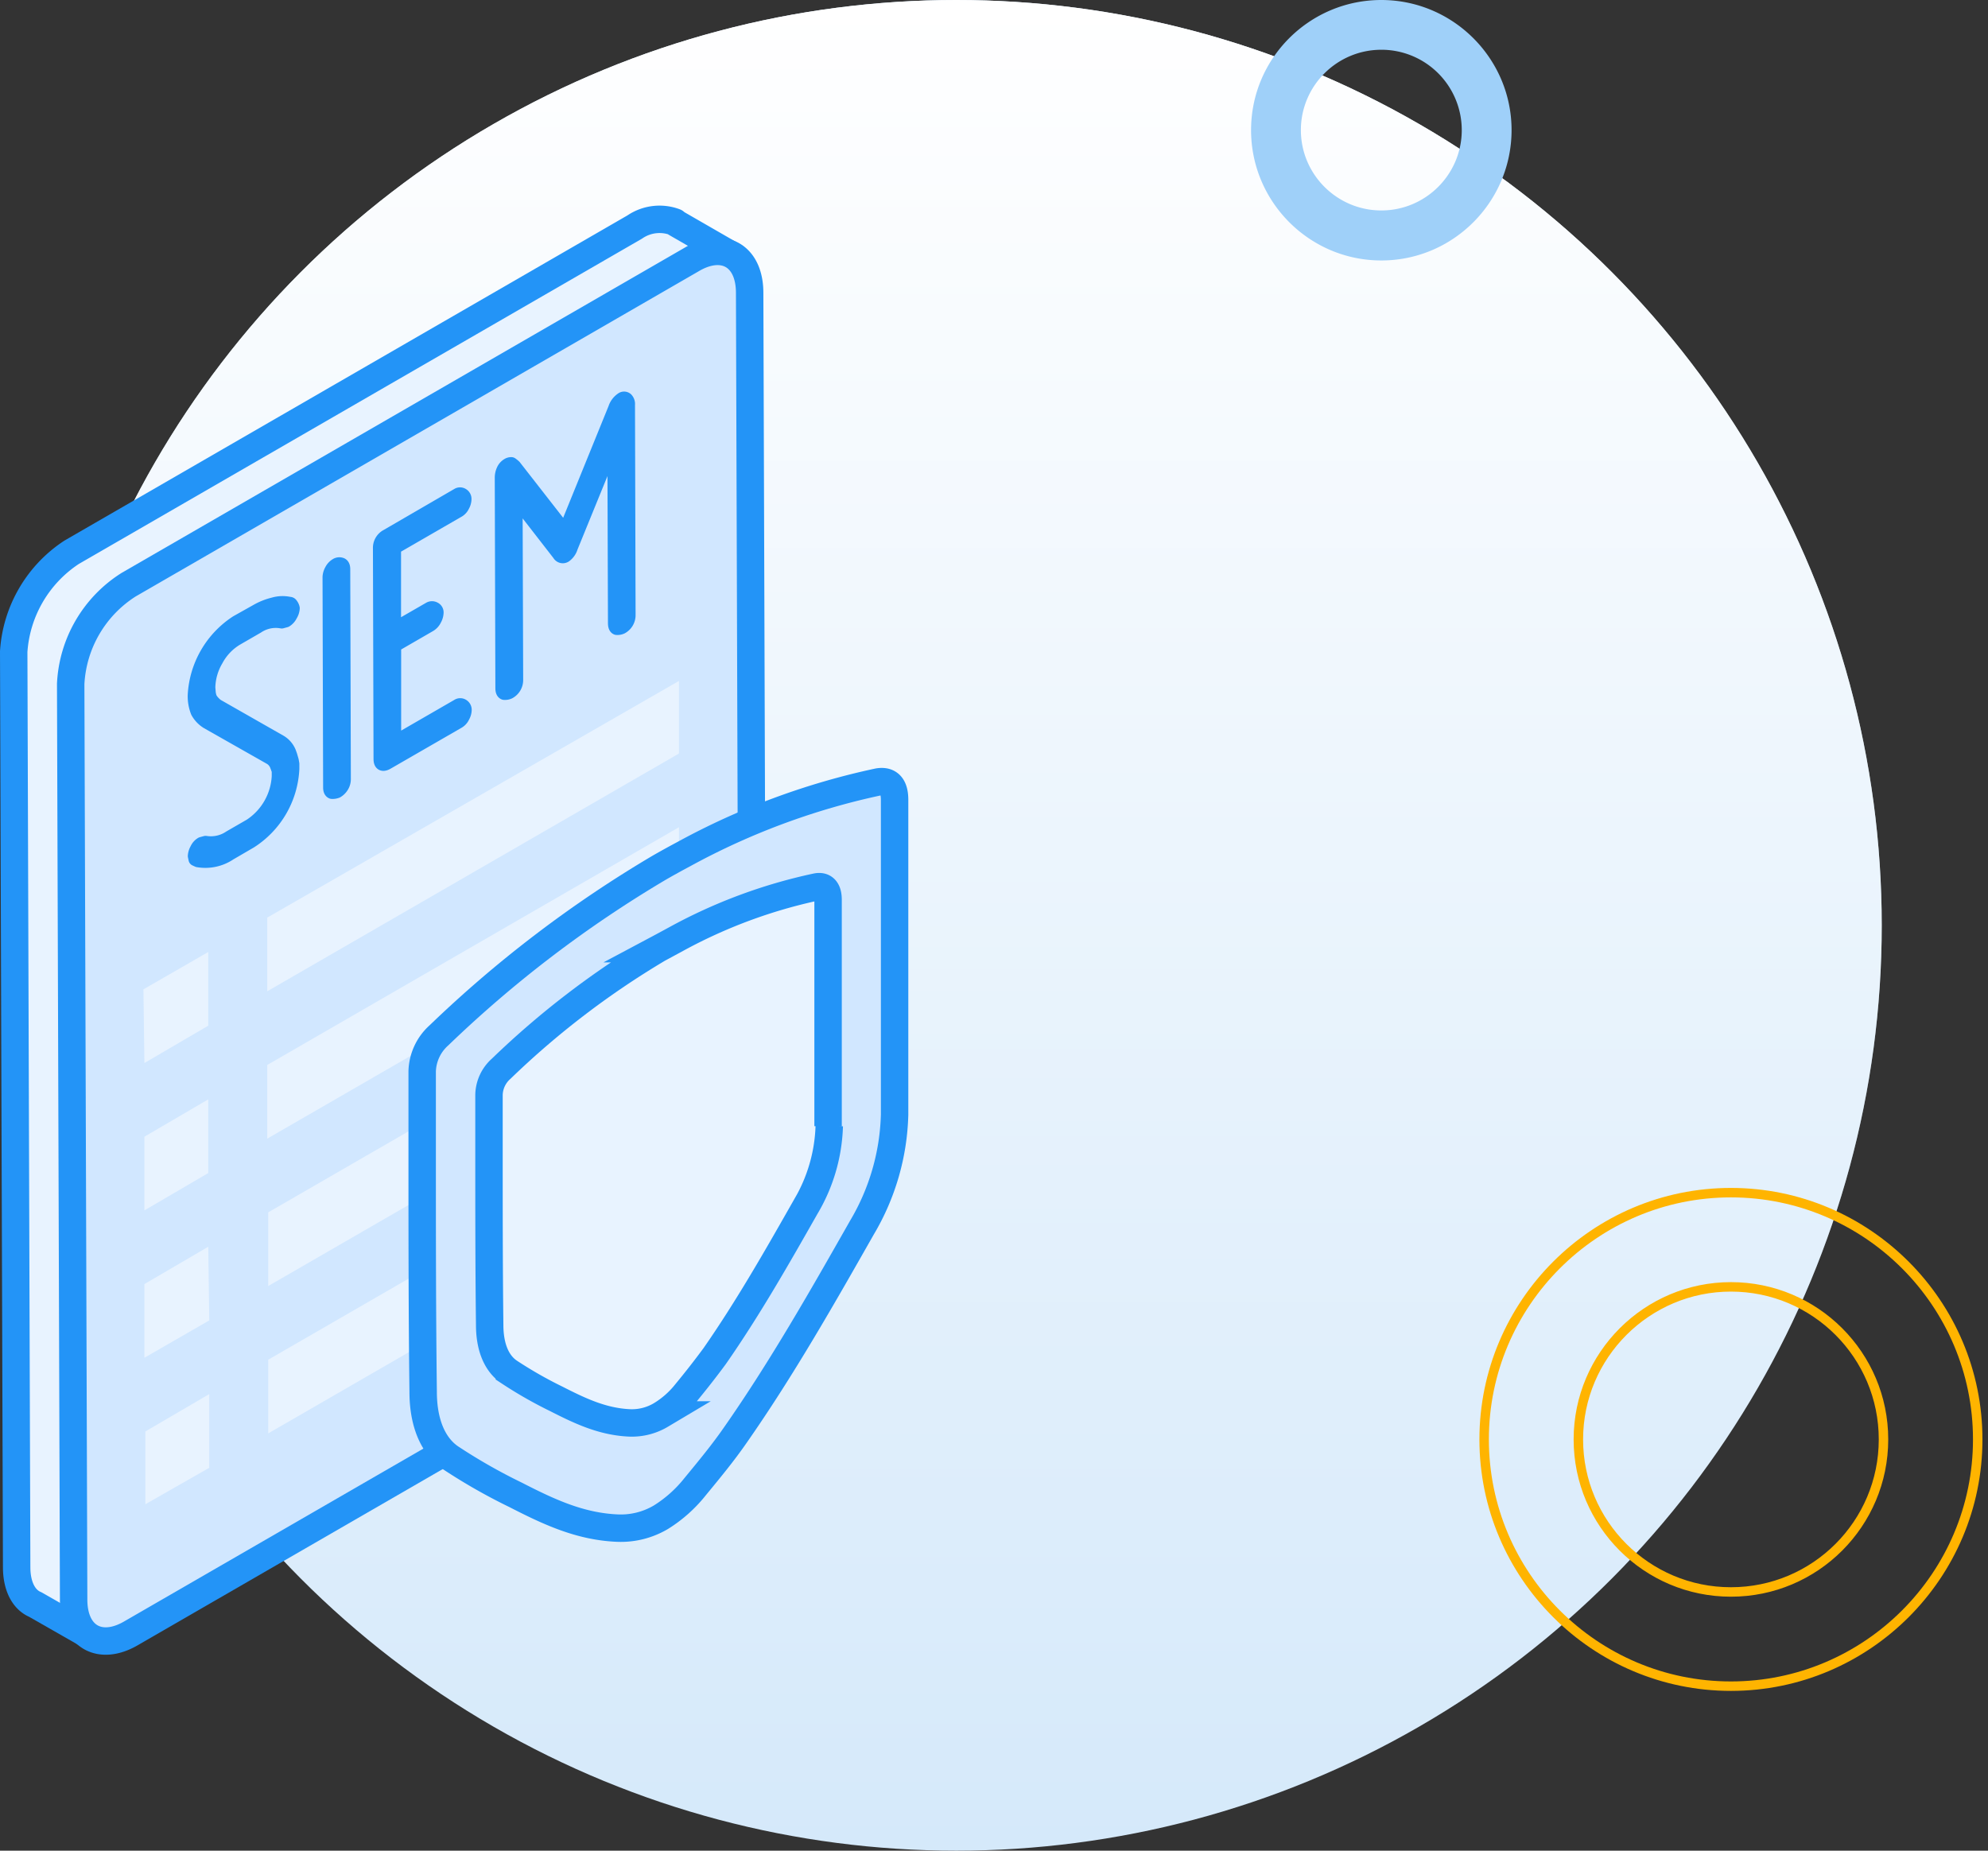
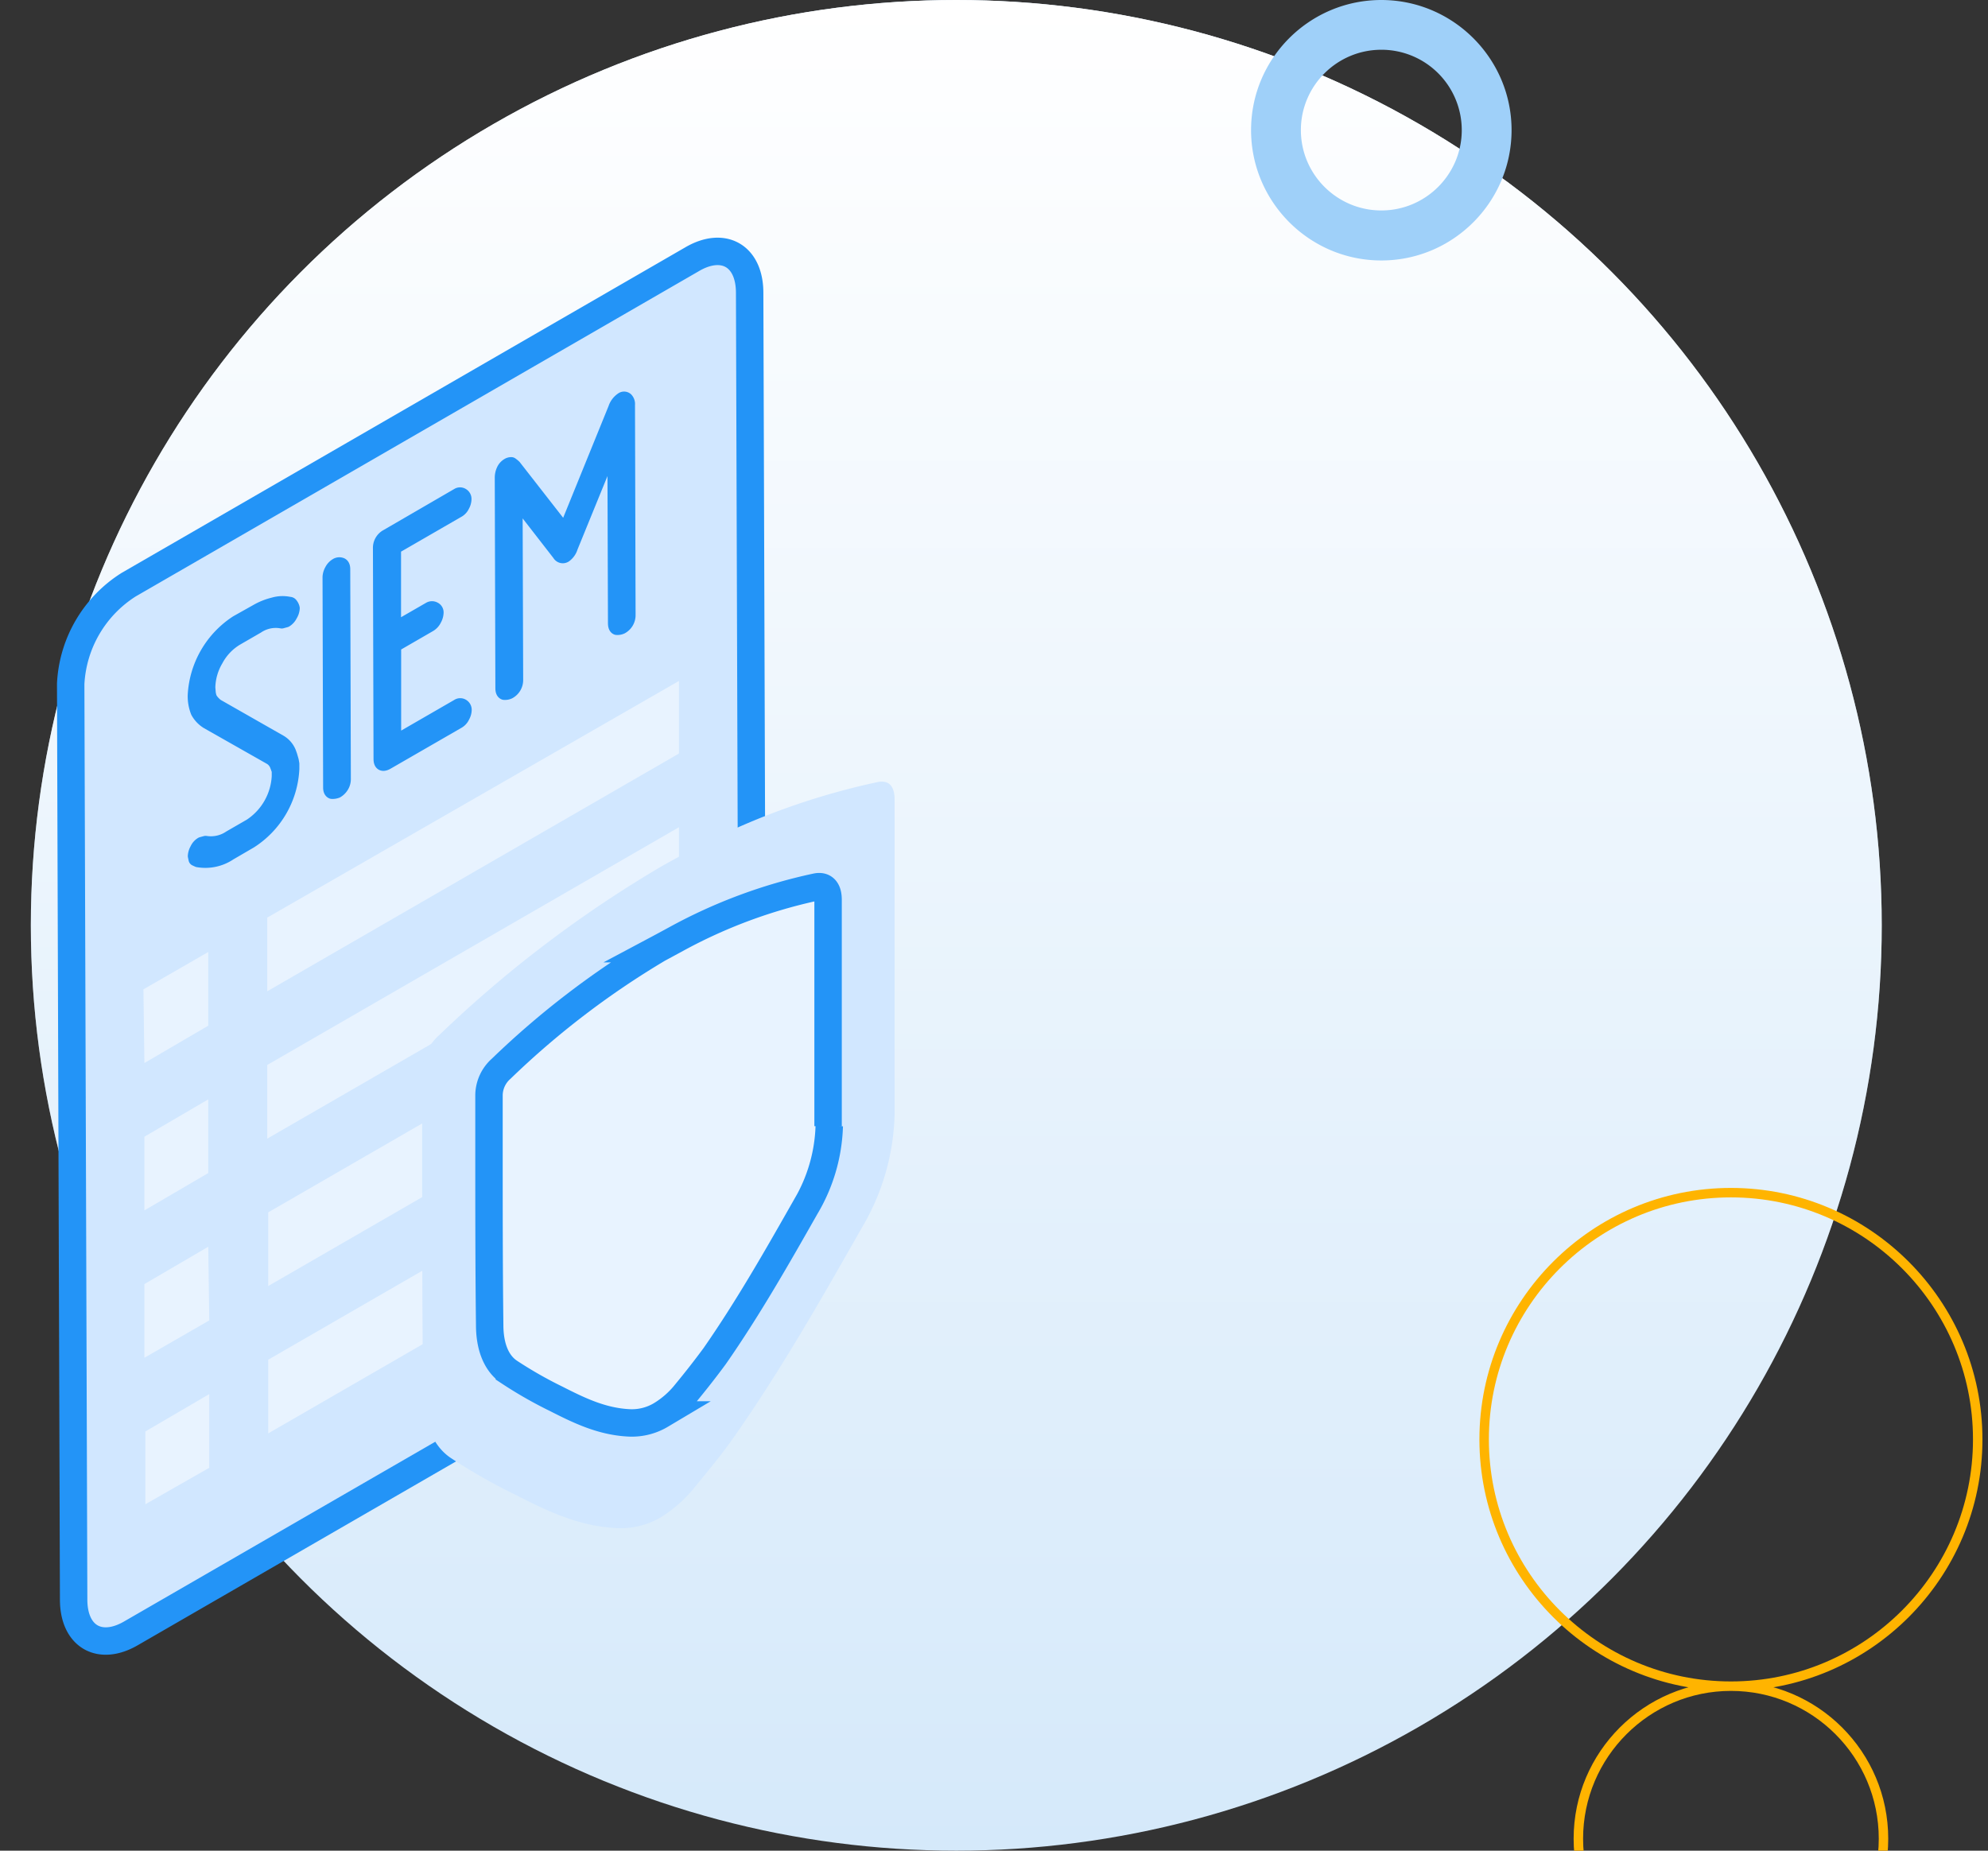
<svg xmlns="http://www.w3.org/2000/svg" width="145" height="135" viewBox="0 0 145 135" fill="none">
  <rect x="0" y="0" width="145" height="135" fill="#333333" stroke="none" />
  <circle cx="69.75" cy="67.5" r="67.5" fill="#D5E9FA" />
  <circle cx="69.75" cy="67.5" r="67.5" fill="url(#paint0_linear)" />
-   <path d="M126.25 123c-9.924 0-18-8.076-18-18s8.076-18 18-18 18 8.076 18 18-8.076 18-18 18zm0-29.128c-6.125 0-11.128 4.983-11.128 11.128 0 6.145 4.983 11.128 11.128 11.128 6.145 0 11.128-4.983 11.128-11.128 0-6.145-4.983-11.128-11.128-11.128z" stroke="#FFB400" stroke-width=".69" stroke-miterlimit="10" />
+   <path d="M126.25 123c-9.924 0-18-8.076-18-18s8.076-18 18-18 18 8.076 18 18-8.076 18-18 18zc-6.125 0-11.128 4.983-11.128 11.128 0 6.145 4.983 11.128 11.128 11.128 6.145 0 11.128-4.983 11.128-11.128 0-6.145-4.983-11.128-11.128-11.128z" stroke="#FFB400" stroke-width=".69" stroke-miterlimit="10" />
  <path d="M100.75 19c-5.231 0-9.5-4.265-9.5-9.51 0-5.244 4.269-9.49 9.5-9.49s9.5 4.265 9.5 9.49c0 5.227-4.25 9.51-9.5 9.51zm0-15.37c-3.233 0-5.867 2.63-5.867 5.86 0 3.231 2.634 5.862 5.867 5.862s5.867-2.63 5.867-5.861a5.862 5.862 0 00-5.867-5.862z" fill="#9FD0F9" />
-   <path d="M53.532 18.712l-4.228-2.436-.072-.072a3.203 3.203 0 00-2.938.358L5.227 40.285A9.396 9.396 0 001 47.53l.215 66.793c0 1.362.502 2.365 1.362 2.724l4.013 2.293 3.01-5.088 36.908-21.285a9.397 9.397 0 004.229-7.239l-.144-57.477 2.939-9.539z" fill="#E8F3FF" stroke="#2394F7" stroke-width="2" stroke-linecap="round" stroke-linejoin="round" />
  <path d="M50.45 18.928c2.293-1.362 4.228-.287 4.228 2.436l.215 66.794a9.095 9.095 0 01-4.228 7.238L9.6 119.118c-2.294 1.362-4.229.287-4.229-2.437l-.215-66.793a9.095 9.095 0 014.229-7.239L50.45 18.928z" fill="#D1E7FF" stroke="#2394F7" stroke-width="2" stroke-linecap="round" stroke-linejoin="round" />
  <path d="M49.519 49.673v5.296L19.49 72.312v-5.375l30.03-17.264zm.071 32.171v5.375l-30.028 17.343v-5.375l30.029-17.343zm0-10.75v5.375L19.563 93.812v-5.375l30.029-17.343zm-.071-10.75v5.375L19.49 83.062v-5.375l30.03-17.343zM15.19 69.445v5.375l-4.657 2.724-.072-5.375 4.73-2.724zm0 10.75v5.375l-4.658 2.724v-5.375l4.659-2.724zm0 10.75l.072 5.375-4.73 2.724v-5.375l4.659-2.724zm.072 10.75v5.375l-4.659 2.659v-5.31l4.659-2.724z" fill="#E8F3FF" />
  <path d="M18.773 44.534a4.64 4.64 0 011.168-.459 2.371 2.371 0 011.176-.043.128.128 0 01.121.065.63.63 0 01.13.272 1.053 1.053 0 01-.165.502.953.953 0 01-.359.401l-.294.079a2.393 2.393 0 00-1.77.366l-1.512.874a3.98 3.98 0 00-1.483 1.555 4.104 4.104 0 00-.574 2.007l.036.437.05.222.058.15c.124.198.285.37.473.51l4.6 2.622c.304.177.54.45.674.774l.086.237.108.373.043.243v.366a6.68 6.68 0 01-3.082 5.31l-1.49.867a3.189 3.189 0 01-2.337.502l-.186-.086-.05-.236c.012-.172.063-.339.15-.488a.89.89 0 01.358-.408l.294-.08a2.465 2.465 0 001.77-.393l1.491-.86a4.566 4.566 0 002.057-3.584v-.4a.758.758 0 00-.057-.166 1.305 1.305 0 00-.065-.179 1.097 1.097 0 00-.451-.58l-4.623-2.623a2.05 2.05 0 01-.717-.753 3.106 3.106 0 01-.215-1.211 6.788 6.788 0 013.082-5.34l1.505-.845zm5.748-3.318a.416.416 0 01.358-.05c.115.036.172.157.172.35l.044 15.33a.982.982 0 01-.151.516c-.092.151-.22.277-.373.366a.882.882 0 01-.358.057c-.1-.038-.15-.153-.15-.344l-.043-15.35c.011-.175.063-.344.15-.495a.954.954 0 01.351-.38zm8.859-5.117a.315.315 0 01.35 0 .343.343 0 01.165.315.995.995 0 01-.136.473.824.824 0 01-.373.394l-4.63 2.674v5.926l2.574-1.483a.359.359 0 01.358 0 .302.302 0 01.172.3 1.09 1.09 0 01-.143.488.967.967 0 01-.387.423l-2.566 1.483v7.06l4.63-2.674a.315.315 0 01.35 0 .35.35 0 01.166.316 1.017 1.017 0 01-.136.466.86.86 0 01-.373.408l-5.132 2.96c-.35.208-.53.122-.53-.272l-.043-15.351a.982.982 0 01.523-.91l5.16-2.996zm11.974-6.981a.259.259 0 01.33 0 .508.508 0 01.136.409l.043 15.33a1.01 1.01 0 01-.523.902.716.716 0 01-.359.065c-.093-.036-.143-.158-.143-.373l-.043-13.23-3.139 7.698c-.074.25-.227.468-.437.623a.309.309 0 01-.444-.115l-3.154-4.063.043 13.23a1.01 1.01 0 01-.53.903.716.716 0 01-.358.064c-.1-.038-.15-.16-.15-.365l-.044-15.337c-.002-.196.04-.389.122-.566a.838.838 0 01.337-.38.444.444 0 01.258-.072s.1.065.23.187l3.683 4.722 3.64-8.958c.088-.274.265-.51.502-.674z" fill="#2394F7" stroke="#2394F7" stroke-width=".99" stroke-linecap="round" stroke-linejoin="round" />
  <path d="M65.25 81.328V58.344c0-1.01-.416-1.433-1.197-1.304a52.316 52.316 0 00-14.183 5.267c-.617.33-1.233.667-1.85 1.025a87.014 87.014 0 00-15.995 12.184 3.66 3.66 0 00-1.233 2.644v5.784c0 5.769 0 11.739.072 17.58 0 2.264.716 3.927 1.963 4.794a41.306 41.306 0 004.773 2.723c2.459 1.262 4.716 2.315 7.44 2.43a5.735 5.735 0 003.167-.796 9.78 9.78 0 002.494-2.228c1.075-1.305 2.043-2.48 2.917-3.741 3.418-4.888 6.378-10.106 9.245-15.15a16.978 16.978 0 002.386-8.221" fill="#D1E7FF" />
-   <path d="M65.25 81.328V58.344c0-1.01-.416-1.433-1.197-1.304a52.316 52.316 0 00-14.183 5.267c-.617.33-1.233.667-1.85 1.025a87.014 87.014 0 00-15.995 12.184 3.66 3.66 0 00-1.233 2.644v5.784c0 5.769 0 11.739.072 17.58 0 2.264.716 3.927 1.963 4.794a41.306 41.306 0 004.773 2.723c2.459 1.262 4.716 2.315 7.44 2.43a5.735 5.735 0 003.167-.796 9.78 9.78 0 002.494-2.228c1.075-1.305 2.043-2.48 2.917-3.741 3.418-4.888 6.378-10.106 9.245-15.15a16.978 16.978 0 002.386-8.221" stroke="#2394F7" stroke-width="2" stroke-linecap="round" stroke-linejoin="round" />
  <path d="M60.398 82.152V65.633c0-.717-.294-1.046-.853-.932-3.564.761-7 2.036-10.198 3.784-.437.237-.881.48-1.326.717a62.121 62.121 0 00-11.466 8.758 2.618 2.618 0 00-.889 1.899v4.157c0 4.142 0 8.427.05 12.627 0 1.627.502 2.824 1.434 3.447a30.617 30.617 0 003.432 1.957c1.77.903 3.39 1.663 5.347 1.749.8.031 1.591-.171 2.279-.581a6.87 6.87 0 001.82-1.605 61.98 61.98 0 002.1-2.688c2.45-3.519 4.58-7.267 6.636-10.886a12.227 12.227 0 001.72-5.905" fill="#E8F3FF" />
  <path d="M60.398 82.152V65.633c0-.717-.294-1.046-.853-.932-3.564.761-7 2.036-10.198 3.784-.437.237-.881.48-1.326.717a62.121 62.121 0 00-11.466 8.758 2.618 2.618 0 00-.889 1.899v4.157c0 4.142 0 8.427.05 12.627 0 1.627.502 2.824 1.434 3.447a30.617 30.617 0 003.432 1.957c1.77.903 3.39 1.663 5.347 1.749.8.031 1.591-.171 2.279-.581a6.87 6.87 0 001.82-1.605 61.98 61.98 0 002.1-2.688c2.45-3.519 4.58-7.267 6.636-10.886a12.227 12.227 0 001.72-5.905" stroke="#2394F7" stroke-width="2" stroke-miterlimit="10" />
  <defs>
    <linearGradient id="paint0_linear" x1="69.75" y1="0" x2="69.75" y2="135" gradientUnits="userSpaceOnUse">
      <stop stop-color="#fff" />
      <stop offset="1" stop-color="#fff" stop-opacity="0" />
    </linearGradient>
  </defs>
</svg>